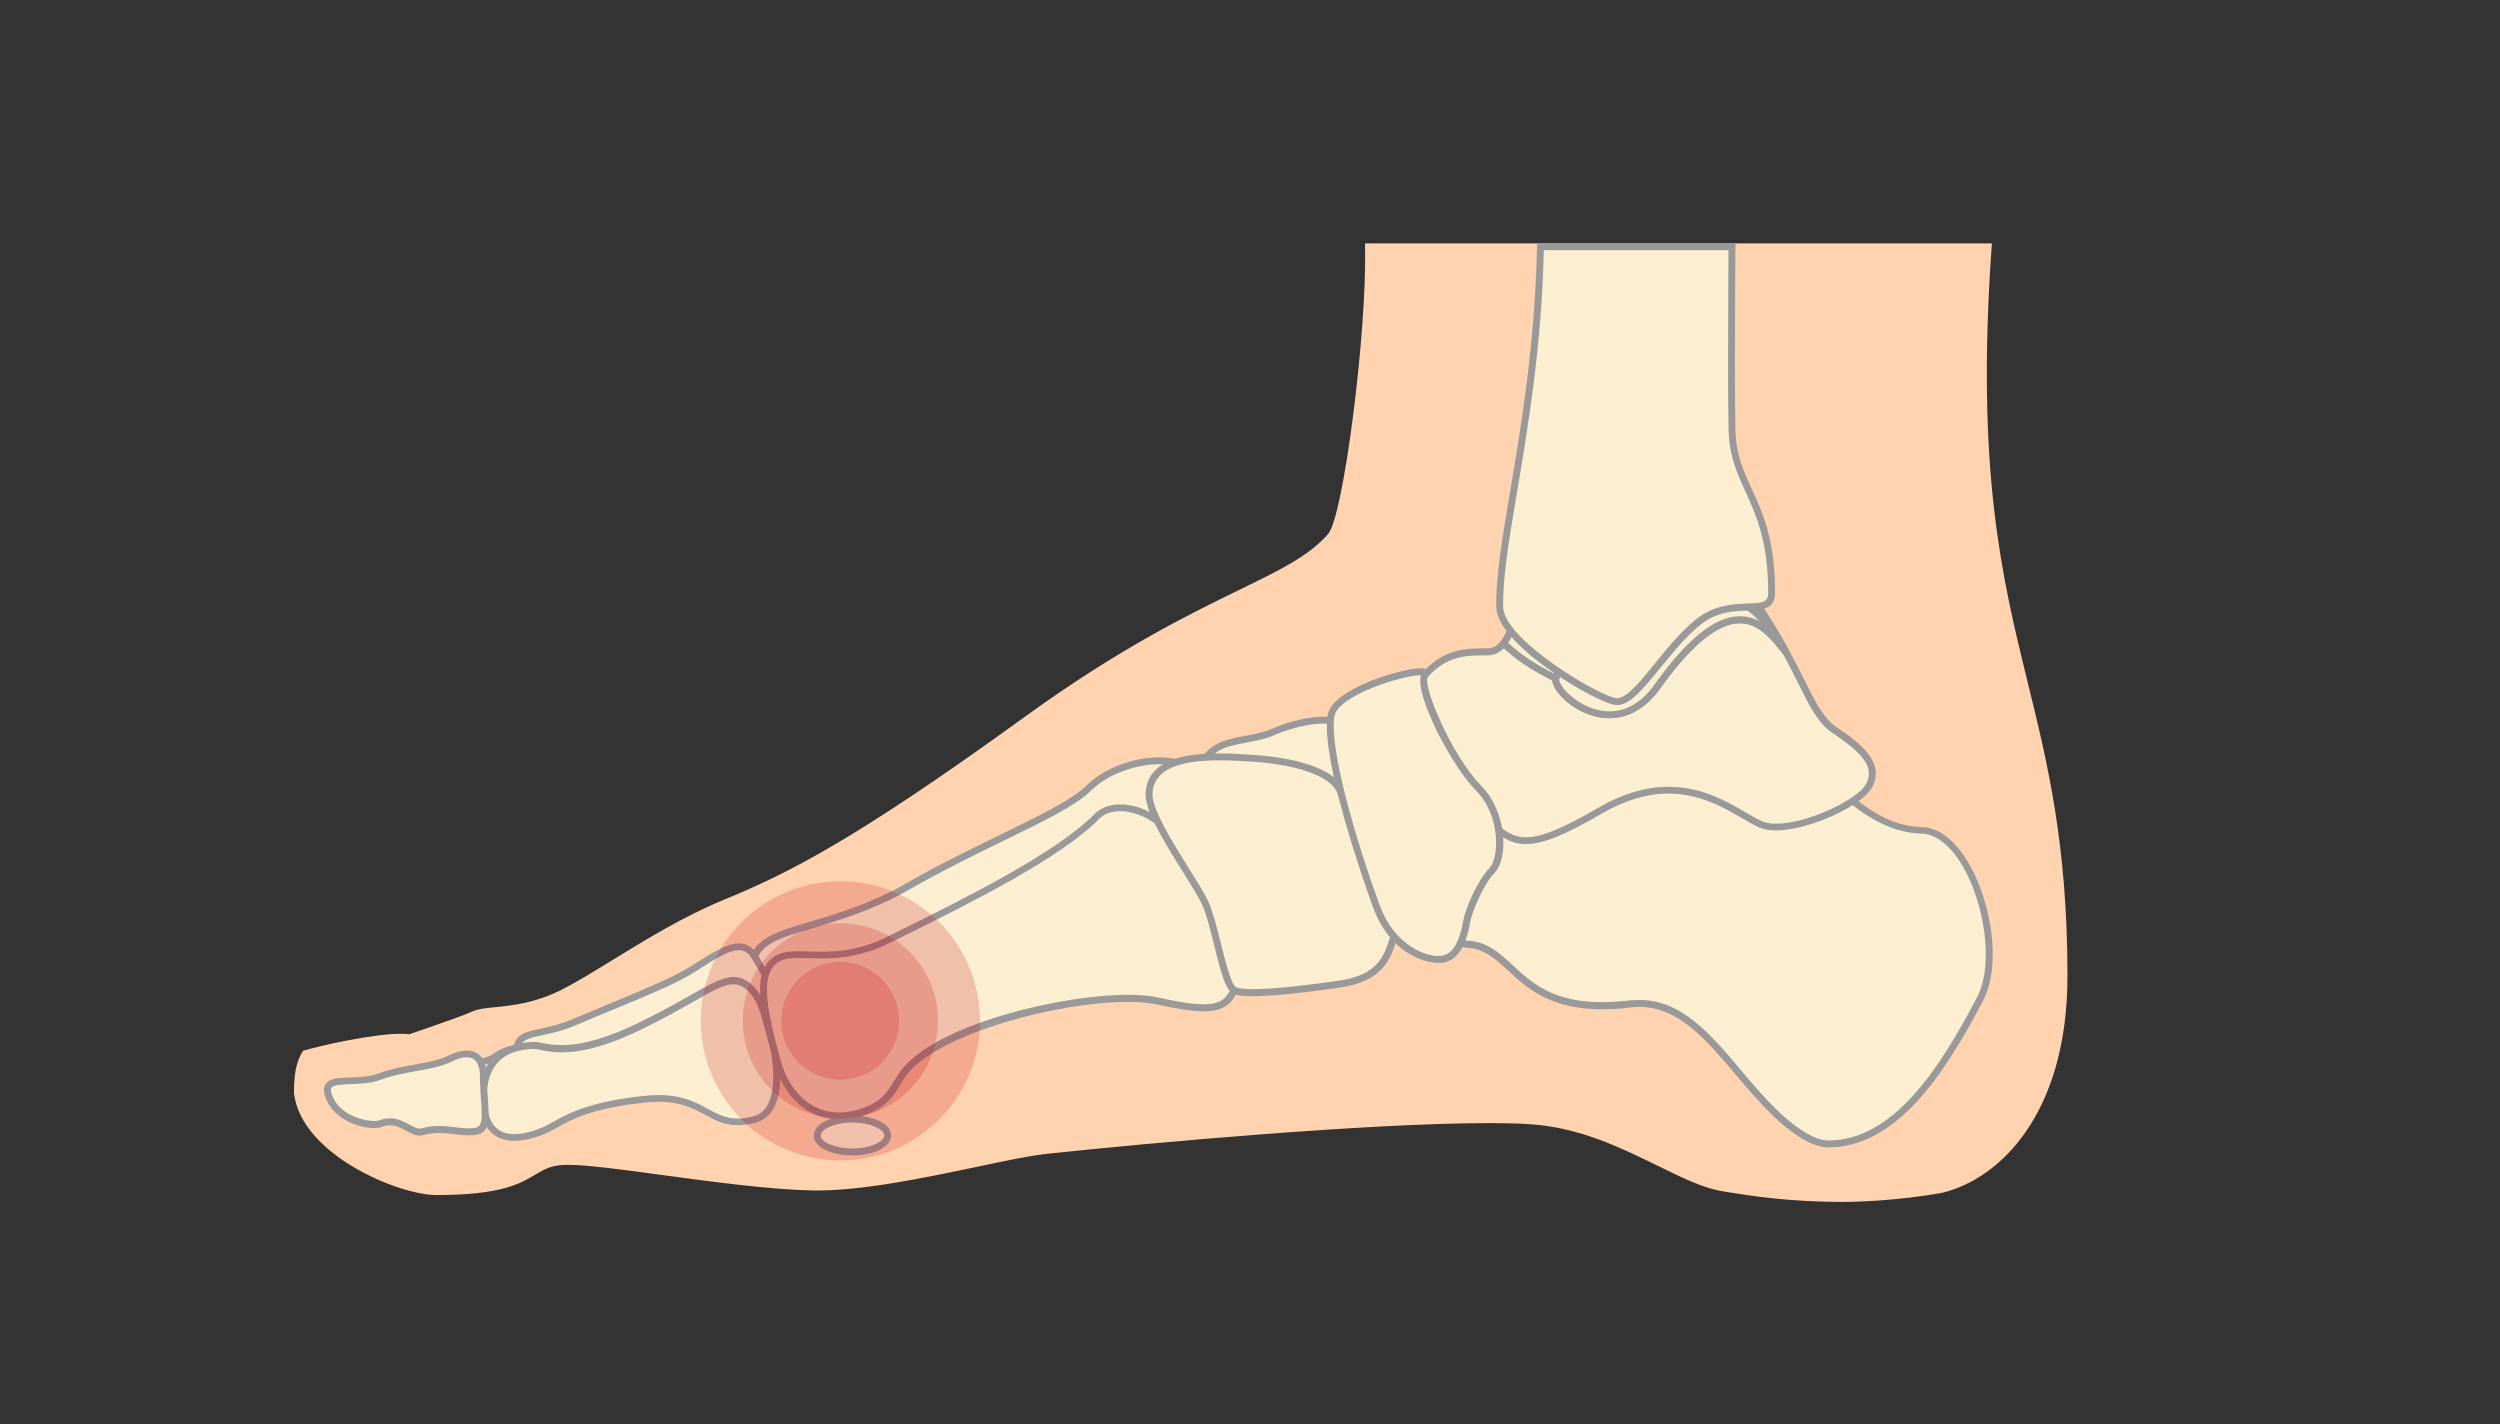
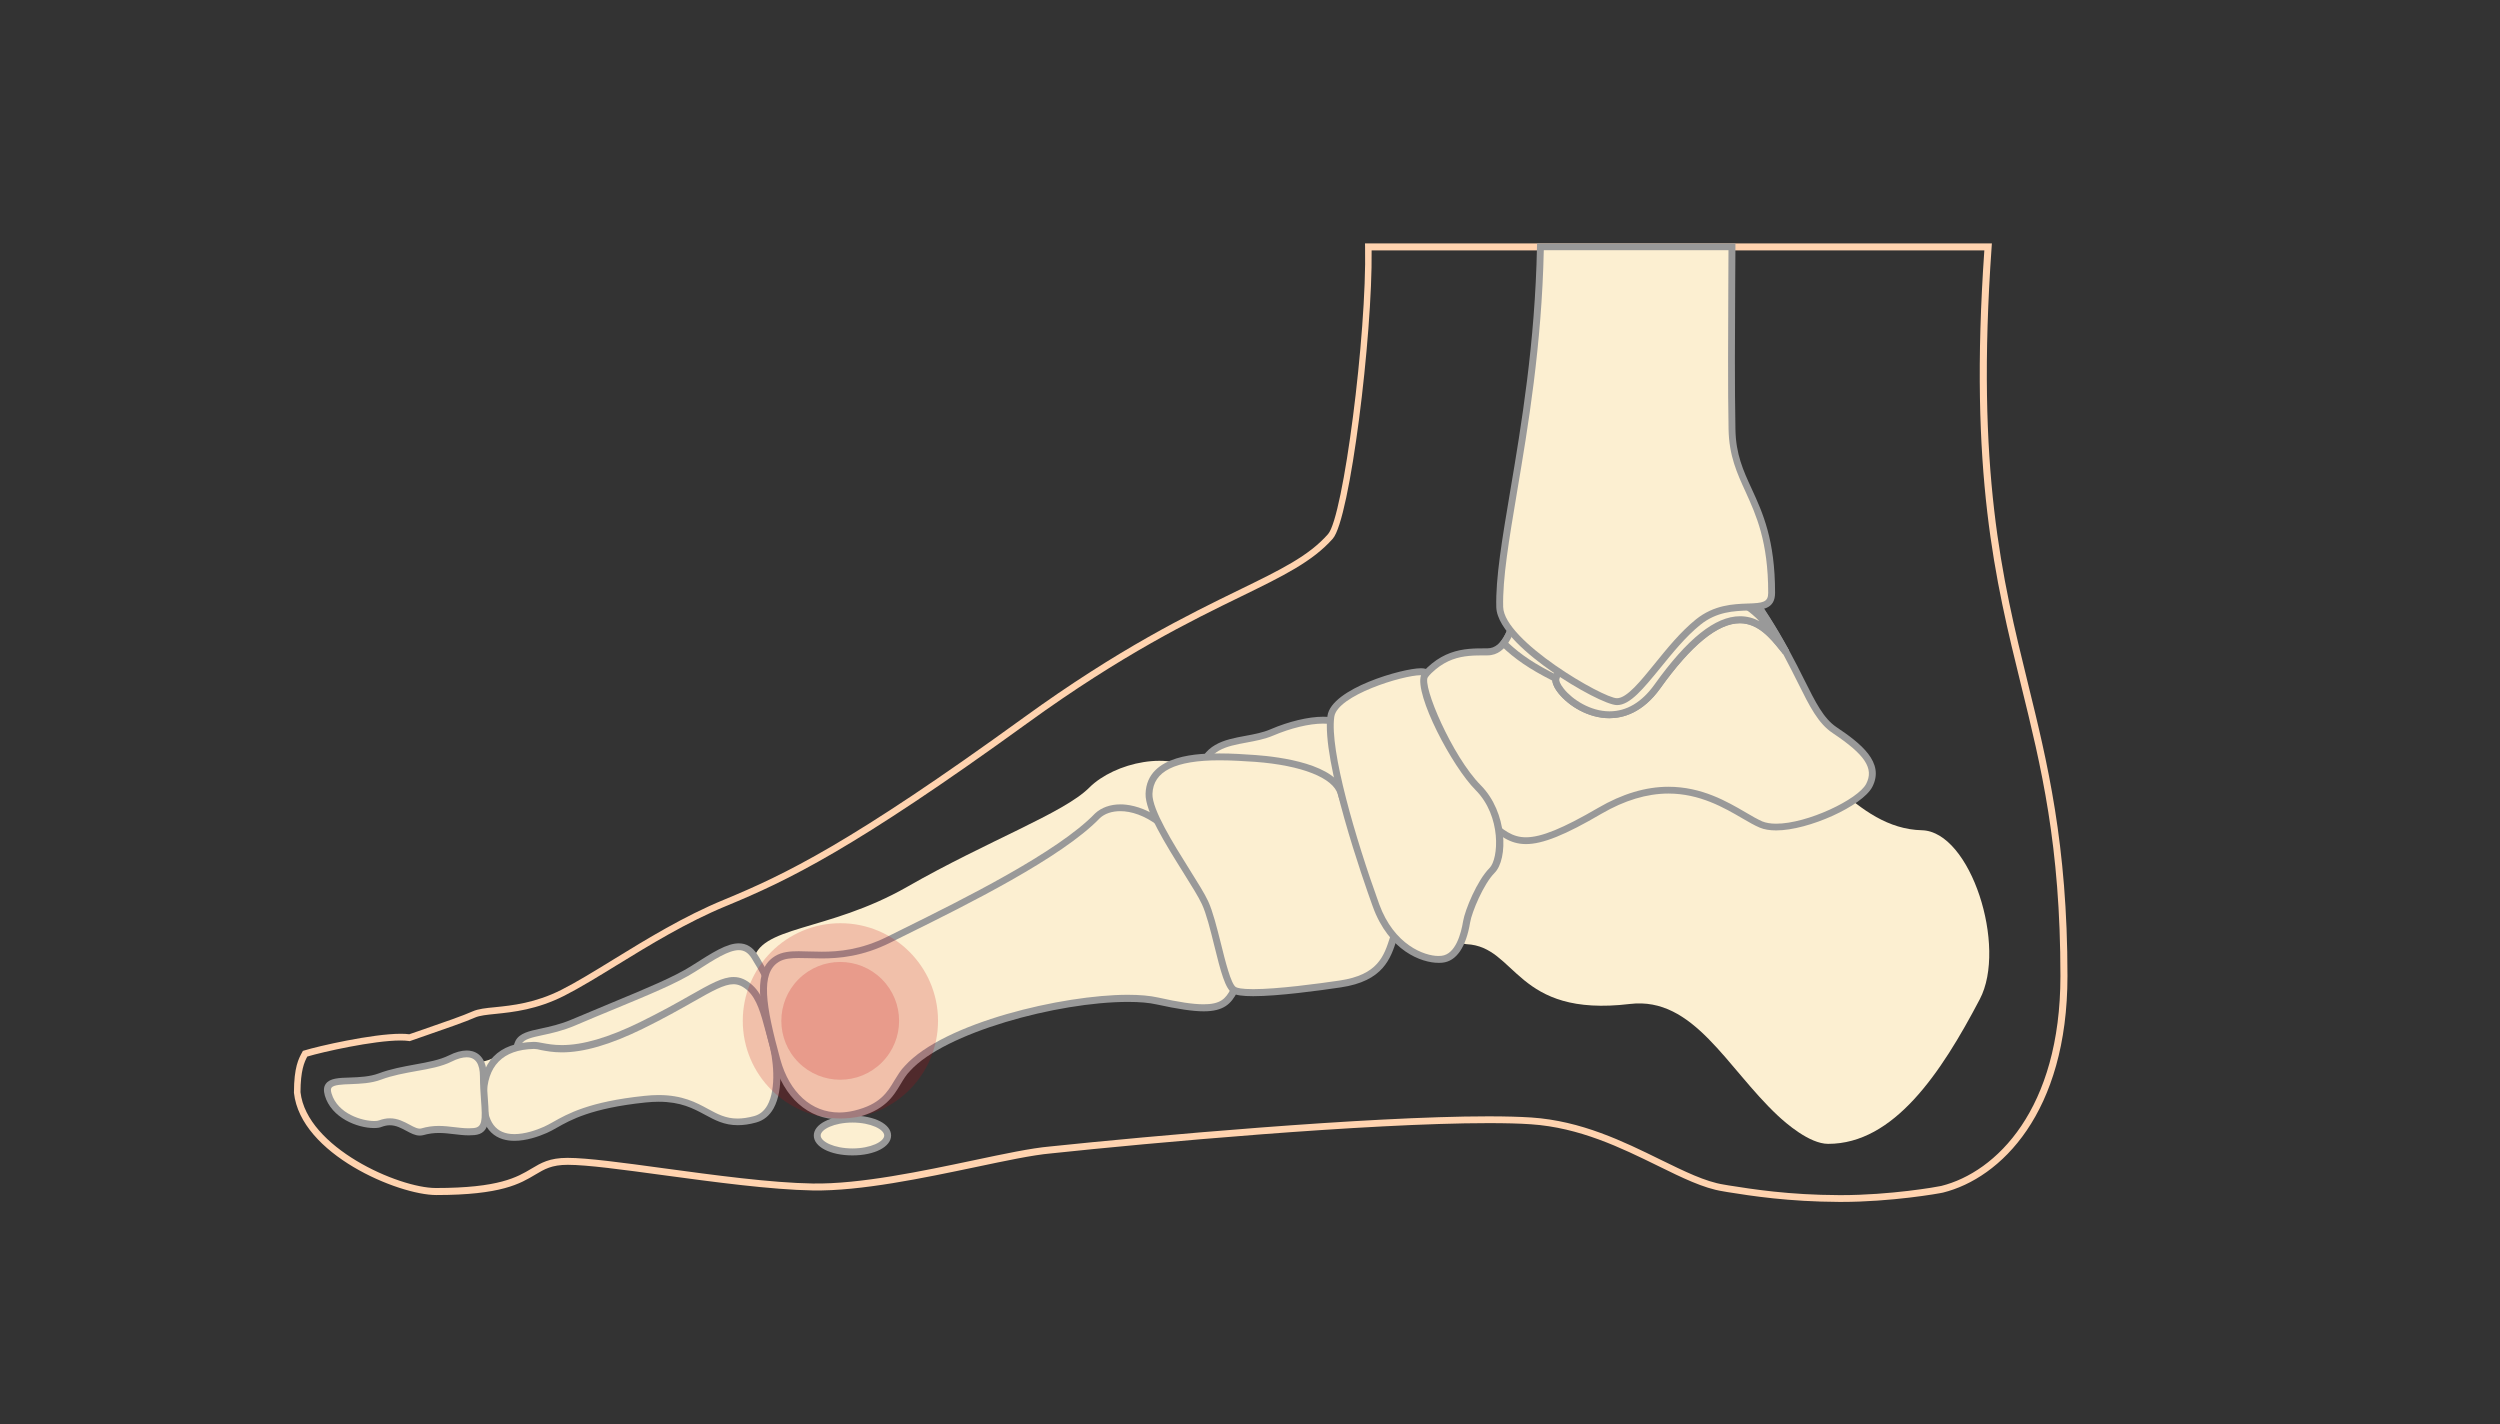
<svg xmlns="http://www.w3.org/2000/svg" version="1.1" id="Ebene_1" x="0px" y="0px" viewBox="0 0 3052.4 1738.7" style="enable-background:new 0 0 3052.4 1738.7;" xml:space="preserve">
  <rect x="0" y="0" width="3052.4" height="1738.7" fill="#333333" stroke="none" />
  <style type="text/css">
	.st0{fill:#FFD3AF;}
	.st1{opacity:0.4;}
	.st2{fill:#C30613;}
	.st3{fill:#FFFFFF;}
	.st4{fill:#FCEFD1;}
	.st5{fill:#999999;}
	.st6{opacity:0.4;fill:#FFF9E6;enable-background:new    ;}
	.st7{fill:none;}
	.st8{opacity:0.2;fill:#C30613;enable-background:new    ;}
	.st9{fill:#9D9D9C;}
	.st10{fill:#FFFFC7;}
</style>
  <g>
    <g>
-       <path class="st0" d="M1624.1,654.9c-53.2,60.4-160,70.8-372,224.4s-290.6,191.6-367.2,223.1c-76.5,31.6-147.3,84-197.9,109.7    c-50.5,25.7-91.2,18.7-108.7,26.5c-15.3,6.9-49.9,18.3-78.8,28.4c-28.9-4.3-108.6,13.7-127.4,19.6c-4.3,7.9-9.6,18.1-9.6,47.2    c7.7,71,122.3,121,169.5,121c128.9,0,107.5-37,160.9-37s206.9,29.8,299.2,31.3c92.3,1.6,229.5-39.6,290.2-45.2    c158.3-16.9,469.1-43.5,587.1-35.6c100.8,6.7,177.2,72.8,234.7,81.8c29.9,4.7,75.2,12.6,141.8,12.9    c62.3,0.3,121.3-10.3,125.3-11.3c57.8-14.3,148.8-82.9,148.8-260.4c0-369.4-126.9-404.9-92.6-890.2h-756.9    C1672.4,404,1644.5,631.7,1624.1,654.9z" />
      <path class="st0" d="M2248,1467.5h-2.1c-62.8-0.3-107.2-7.3-136.7-12l-5.7-1c-23.7-3.7-49.7-16.5-79.8-31.3    c-44.5-21.8-95-46.5-154.5-50.5c-14-1-31.5-1.4-51.7-1.4c-147.9,0-414.4,24.2-534.6,37c-22.3,2-54.8,8.9-92.3,16.8    c-62.1,13-139.7,29.4-198.2,28.4c-51.1-0.9-120.7-10.3-182.1-18.6c-50.1-6.8-93.4-12.7-117-12.7c-19.7,0-28.5,5.3-39.6,11.9    c-18.5,11.1-41.6,25-121,25c-46.3,0-165.6-49.7-173.8-124.8v-0.4c0-30.9,5.8-41.5,10.1-49.3l0.8-1.5l1.7-0.5    c16.6-5.2,83-20.4,117.9-20.4c3.9,0,7.4,0.2,10.3,0.6c6-2.1,12.3-4.3,18.5-6.4c23.2-8,47.2-16.3,59-21.6c6.8-3,16-4,27.7-5.1    c20.5-2.1,48.7-5,80.8-21.3c18.5-9.4,40.2-22.7,63.1-36.8c40.5-24.9,86.4-53,135-73c75-31,154.3-69,366.3-222.6    c116.3-84.3,200.9-125.5,262.6-155.6c51.3-25,85.2-41.5,108.8-68.3c18.6-21.1,47.4-243.9,45.2-350.6l-0.1-4.3H2432l-0.3,4.5    c-19.4,273.7,13,405.1,44.2,532.1c23.8,96.7,48.4,196.8,48.4,357.8c0,167.4-81.8,247-151.9,264.5    C2367.4,1457.3,2309.1,1467.5,2248,1467.5z M1817.3,1363c20.5,0,38.1,0.5,52.3,1.4c61.2,4.1,112.4,29.2,157.6,51.4    c29.5,14.4,55,27,77.4,30.5l5.8,1c29.2,4.6,73.3,11.7,135.4,11.9h2.1c60.3,0,117.6-10.1,122.2-11.2    c67.1-16.7,145.6-93.8,145.6-256.3c0-160-23.4-255.1-48.2-355.8c-31.2-126.9-63.6-258.2-44.7-530.2h-748.1    c1.2,103.9-26.3,328-47.4,352c-24.7,28-61,45.7-111.4,70.3c-61.5,29.9-145.6,71-261.3,154.8C1042,1036.8,962.1,1075,886.6,1106.2    c-48,19.8-93.6,47.7-133.8,72.4c-23.1,14.2-45,27.6-63.7,37.1c-33.5,17-62.5,20-83.7,22.2c-11,1.1-19.7,2-25.2,4.4    c-12.1,5.4-36.3,13.7-59.6,21.8c-6.6,2.3-13.1,4.5-19.5,6.8l-1,0.3l-1-0.2c-2.8-0.4-6.2-0.6-10.1-0.6c-33,0-95.2,14-113.8,19.6    c-3.7,6.9-8.2,17-8.3,43.5c7.7,67.6,119.8,117,165.2,117c77.3,0,99.3-13.2,116.9-23.7c11.7-7,21.9-13.1,43.9-13.1    c24.2,0,67.7,5.9,118.2,12.8c61.1,8.3,130.4,17.7,181.1,18.5c57.6,1,134.7-15.3,196.4-28.3c37.8-8,70.5-14.9,93.3-16.9    C1402.2,1387.2,1669.1,1363,1817.3,1363z" />
    </g>
    <g>
      <g>
        <path class="st4" d="M1464.7,944.9c-33.7-29.9-104-14.1-134.9,16.9c-30.9,30.9-123.6,64.6-222,120.9     c-98.3,56.2-182.2,46.8-188.2,92.1c-5.7,41.5,36.5,120.5,83.1,117.6c46.6-3,144.5-102.9,279.4-147.8     c134.9-45,217.6-15.1,212.2-49.6C1488.8,1060.8,1464.7,944.9,1464.7,944.9z" />
-         <path class="st5" d="M1000.1,1296.5L1000.1,1296.5c-16.9,0-34-9.5-49.6-27.3c-23.7-27.1-38.8-68-35.1-95.1     c3.8-28.1,33.7-37,75.1-49.2c32.3-9.6,72.3-21.5,115.3-46c41.4-23.7,81.5-43.2,116.9-60.4c48.4-23.7,86.7-42.3,104.2-59.7     c20.3-20.3,56-34.1,88.7-34.1c21.4,0,39.4,5.9,51.9,17l1,1l0.3,1.4c0.3,1.1,24.2,116.3,29.6,150.1c0.9,5.5-0.1,10.1-3,13.6     c-7.2,9-24.6,10.2-53.6,12.1c-36.3,2.4-91,6.1-158.4,28.6c-74.7,24.9-137.3,66.3-187.6,99.6c-39.6,26.3-71,47-92.8,48.3     C1002.1,1296.5,1001.1,1296.5,1000.1,1296.5z M1415.6,933.1c-30.2,0-64.2,13-82.8,31.6c-18.4,18.4-57.3,37.4-106.4,61.3     c-35.3,17.2-75.3,36.7-116.4,60.2c-43.7,25-84.4,37-117,46.8c-39.8,11.8-66.1,19.6-69.1,42.3c-3.3,24.5,11.2,63.4,33.1,88.4     c9.7,11.1,25.1,24.4,43.3,24.4l0,0c0.8,0,1.5,0,2.3-0.1c19.5-1.2,50-21.5,88.6-47c50.8-33.6,113.9-75.4,189.6-100.6     c68.4-22.8,123.9-26.5,160.5-29c24.8-1.7,42.7-2.9,47.6-9c0.9-1,1.9-3,1.2-7c-5-31.5-26.4-134.9-29.2-148.3     C1449.9,938,1434.3,933.1,1415.6,933.1z" />
      </g>
      <g>
        <path class="st4" d="M495,1323.2c-25,5.2-37.7,15-28.4,23.8c10.3,9.7,21,6.8,33,2.8c11.9-3.9,43.6,5.5,39.8-20.4     C535.5,1303.4,520,1318,495,1323.2z" />
        <path class="st5" d="M482.3,1357.8L482.3,1357.8c-7.1,0-13.2-2.5-18.7-7.7c-5-4.8-4.6-9.5-3.9-11.9c3.1-11,22.9-16.7,34.4-19.1     c6.2-1.3,11.8-3.2,16.8-4.9c6.4-2.2,11.9-4,16.8-4c11.7,0,14.6,10.6,15.8,18.5c1,7-0.2,12.5-3.6,16.5c-6.1,7.2-17.3,7.4-27.1,7.5     c-4.8,0.1-9.3,0.2-11.9,1C494.6,1355.9,488.5,1357.8,482.3,1357.8z M527.7,1318.7c-3.5,0-8.4,1.7-14.1,3.6     c-5.2,1.7-11.1,3.7-17.7,5.1c-17.7,3.7-27,9.4-28,13.1c-0.1,0.4-0.4,1.5,1.7,3.5c3.8,3.7,8,5.4,12.9,5.4c4.9,0,10.3-1.7,15.8-3.5     c3.9-1.3,9-1.4,14.5-1.5c8.1-0.1,17.2-0.3,20.9-4.5c1.7-2.1,2.3-5.3,1.7-9.8C533.5,1318.7,530,1318.7,527.7,1318.7z" />
      </g>
      <g>
        <path class="st4" d="M603,1291.2c-6.8,5.7-46.6,11.4-59.1,12.5s-13.4,9.7-10.3,28.4c4.5,27.3,34.1,12.5,61.4,6.2     c27.3-6.3,42.5,1.7,50.8-6.2c8.3-7.8-8.3-36-10.5-46.8C633.1,1274.6,609.9,1285.5,603,1291.2z" />
-         <path class="st5" d="M552,1352.2c-12.8,0-20.3-6.5-22.4-19.4c-2.2-13.1-2.6-21.9,1.8-27.6c2.6-3.4,6.6-5.2,12.3-5.7     c17-1.6,51.7-7.3,56.8-11.6c4.9-4.1,18.5-11.4,28.1-11.4c8.5,0,10.5,5.6,11,7.9c0.6,2.9,2.6,7.7,4.7,13     c5.8,14.2,12.4,30.3,4.6,37.7c-4.8,4.5-11,4.9-16.3,4.9l0,0c-1.7,0-3.7-0.1-5.7-0.1c-2.3-0.1-4.7-0.2-7.3-0.2     c-5.3,0-13.5,0.3-23.4,2.6c-4.9,1.1-9.9,2.6-14.8,3.9C570.6,1349.4,560.6,1352.2,552,1352.2z M628.4,1285     c-6.5,0-18.3,5.7-22.7,9.4c-9.5,7.9-61,13.4-61.5,13.5c-4.3,0.3-5.7,1.7-6.3,2.5c-2.6,3.4-1.7,12.2-0.2,21     c1.5,8.8,5.6,12.3,14.1,12.3c7.5,0,17-2.7,27-5.6c5-1.4,10.1-2.9,15.2-4.1c10.7-2.5,19.6-2.8,25.3-2.8c2.7,0,5.2,0.1,7.6,0.2     c1.9,0.1,3.7,0.1,5.5,0.1c5.7,0,8.6-0.7,10.6-2.6c3.7-3.5-3-19.7-6.6-28.4c-2.3-5.7-4.4-10.8-5.1-14.4     C631.1,1285.7,630.9,1285,628.4,1285z" />
      </g>
      <g>
        <path class="st4" d="M846.4,1182.9c-28.5,18.2-80.8,37.6-146,65.4c-50.8,21.7-84.3,2.8-62.3,61.8c15,40,31.8,29.7,54.3,15.3     c22.5-14.3,36.1-18.2,101.9-33.2c65.9-15,139.2-1.8,154.7-23.9c15.5-22.1-12.5-77-27.7-100.7     C906.1,1144.1,883.1,1159.5,846.4,1182.9z" />
        <path class="st5" d="M663.7,1342.4c-12.3,0-21.7-9.8-29.6-30.8c-7.7-20.6-9-32.9-4.6-41c5-9.2,16.4-11.7,31-14.8     c10.6-2.3,23.8-5.1,38.2-11.3c17.4-7.4,33.5-14.1,49-20.5c42.3-17.5,75.6-31.4,96.3-44.5l2.2-1.4c23.9-15.2,41.1-26.3,55.8-26.3     c9.3,0,16.8,4.4,22.7,13.7c2,3,48.3,75.7,27.7,105.4c-10,14.3-38.2,15.5-73.8,17c-25.9,1-55.4,2.3-83.4,8.7     c-65.3,15-78.7,18.7-100.6,32.6C683.9,1336,673.6,1342.4,663.7,1342.4z M902.1,1160.1c-12.3,0-29.5,11-51.3,25l-2.2,1.4     c-21.3,13.6-55,27.6-97.6,45.2c-15.6,6.4-31.7,13.1-49,20.5c-15.1,6.4-28.8,9.4-39.7,11.7c-12.9,2.8-22.2,4.8-25.4,10.6     c-3.1,5.7-1.5,16.5,5.1,34.1c8.4,22.7,16.4,25.3,21.7,25.3c7.5,0,16.7-5.8,26.4-12.1c23-14.7,36.8-18.5,103.2-33.7     c28.8-6.6,58.6-7.8,85-8.9c32-1.3,59.6-2.4,67.2-13.3c12.9-18.4-10.3-68.7-27.8-96C913.4,1163.2,908.6,1160.1,902.1,1160.1z" />
      </g>
      <g>
        <path class="st4" d="M1552.7,894.3c-32.8,14.1-78.5,3.6-88,50.6c-4.2,20.9,20.1,134.9,46.3,151.7s178.1-6.5,191.6-28.5     c13.6-21.9-44-148.5-55.2-173.8C1636.2,869,1585.6,880.3,1552.7,894.3z" />
        <path class="st5" d="M1547.7,1106.6L1547.7,1106.6c-19.2,0-32.3-2.2-39-6.4c-28.3-18.3-52.5-134.1-48.1-156.1     c7.3-35.9,34.2-40.9,60.2-45.7c10.3-1.9,21-3.9,30.3-7.9c22.5-9.7,46.5-15.4,64.3-15.4c23.2,0,32.3,9.6,35.9,17.6l1.7,3.8     c46,103,63,158.3,53.3,173.9C1694.3,1089.6,1599,1106.6,1547.7,1106.6z M1615.3,883.5c-16.7,0-39.4,5.5-61,14.7     c-10.1,4.3-21.3,6.4-32.1,8.4c-25.4,4.7-47.3,8.8-53.5,39.1c-4.4,21.8,20.7,132.1,44.4,147.4c3,1.9,11.4,5.1,34.4,5.1l0,0     c56.5,0,142.8-18.3,151.3-32.3c4.4-7.1,3.3-38.2-53.8-166.1l-1.7-3.8C1639.8,887.7,1630.4,883.5,1615.3,883.5z" />
      </g>
    </g>
    <g>
      <g>
        <path class="st4" d="M2346.5,1013.7c-40.9-1-73.2-24.8-103.4-52c-60.6-54.5-118-53.4-182.7-36.5c-64.6,16.9-162.9,5.7-236.1,81.5     c-59.4,61.6-60.2,144.9-33.7,146.1c61.8,2.9,59,89.9,199.5,73c77.8-9.3,118.1,77.9,180.5,136.3c9.5,8.9,38.6,34.5,61.5,34.5     c80.1,0,137.6-85.9,185.1-176.5C2451,1156,2406.1,1015.1,2346.5,1013.7z" />
-         <path class="st5" d="M2232.2,1400.9c-22.8,0-50.1-22.3-64.3-35.7c-17.7-16.6-33.6-35.5-49.1-53.6     c-35.7-42.3-69.5-82.2-117.2-82.2c-3.6,0-7.2,0.3-10.9,0.7c-12.2,1.5-23.7,2.2-34.4,2.2c-64,0-92.2-26.2-114.8-47.1     c-15.7-14.5-29.1-27-51-28.1c-7.4-0.3-13.4-5.5-17-14.3c-10.5-26.4,0.2-89.5,47.8-138.9c54.8-56.9,122-65.6,181.4-73.1     c20.5-2.6,39.8-5.1,56.6-9.5c27.1-7,49.2-10.3,69.6-10.3c43.5,0,80.6,15.2,116.9,47.8c33.3,29.9,63.2,50.1,100.7,51     c20.3,0.4,40.6,16,56.9,43.7c27,45.8,41.4,123.5,17.5,168.9C2374.7,1310.6,2316,1400.9,2232.2,1400.9z M2001.6,1220.9     c51.6,0,86.6,41.4,123.6,85.2c15.2,18.1,31,36.7,48.4,53c10.8,10.1,38,33.4,58.6,33.4c79.3,0,136.3-88.1,181.4-174.3     c21.8-41.6,8.6-116.7-17.3-160.8c-14.8-25.1-32.5-39.1-49.8-39.6c-42.5-1-76.1-26.1-106.2-53.1c-34.7-31.1-70-45.6-111.3-45.6     c-19.7,0-41,3.2-67.5,10.1c-17.3,4.5-37,7-57.7,9.7c-57.9,7.5-123.6,15.8-176.3,70.6c-44.5,46.3-55.5,106.2-46.1,129.9     c1.6,4,4.5,8.8,9.5,9c25,1.1,40.2,15.3,56.3,30.3c22.7,21,48.3,44.9,109,44.9c10.4,0,21.7-0.7,33.5-2.2     C1993.6,1221.2,1997.6,1220.9,2001.6,1220.9z" />
      </g>
      <g>
        <g>
          <path class="st4" d="M2240.2,891.5c-23.1-15.4-33-46.6-59.6-95.5c-12.2-22.4-27.9-48.6-50.1-78.7c-70.3-95.6-258.5-33.7-269.7,0      c-11.2,33.7-16.9,78.7-45,78.7h-2.3c-27.5,0-56.5,0.7-84.9,42.2c-11,16.2,33.7,120.9,75.9,154.5c42.2,33.7,47.7,56.2,148.9-2.8      c101.2-59,162.9,2.8,196.7,16.9c33.7,14.1,119.2-23,132.1-47.7C2295.3,934.2,2274,914,2240.2,891.5z" />
          <path class="st5" d="M1863.2,1030.6c-20.1,0-32.7-10.7-48.6-24.3c-3.9-3.3-8-6.8-12.5-10.4c-42.6-34.1-89.7-141.1-76.7-160.3      c30.1-44,62.4-44,88.3-44h2.3c19.3,0,26.7-26.4,34.6-54.4c2-7.1,4.1-14.5,6.3-21.3c7.8-23.6,83.5-53.9,153.1-53.9      c38.9,0,92,9.1,124,52.7c18.9,25.7,35.4,51.6,50.3,79.2c7.2,13.2,13.2,25.2,18.5,35.8c14.3,28.6,23.7,47.5,39.6,58.2      c29.3,19.6,59.2,42.9,43.6,72.9c-12.2,23.3-78,53.1-117.3,53.1l0,0c-7.9,0-14.7-1.1-20.1-3.4c-6.3-2.6-13.3-6.7-21.4-11.4      c-21.8-12.7-51.7-30.2-90.1-30.2c-26.2,0-53.6,8.3-81.5,24.5C1911.1,1019.5,1883.5,1030.6,1863.2,1030.6z M1813.7,800.2      c-26.4,0-53.8,0-81.4,40.3c-8.3,12.3,32.3,114.7,75,148.9c4.6,3.7,8.8,7.2,12.7,10.6c15.7,13.4,26.2,22.3,43.1,22.3      c18.7,0,45-10.8,88.3-36c29.1-17,58-25.7,85.7-25.7c40.7,0,71.7,18.1,94.3,31.3c7.8,4.6,14.6,8.5,20.3,11      c4.4,1.8,10.1,2.8,16.9,2.8c38.3,0,100.1-29.8,109.9-48.6c9.8-18.8-1.2-35.6-40.8-62c-17.8-11.8-28.2-32.6-42.5-61.4      c-5.3-10.5-11.2-22.5-18.3-35.6c-14.8-27.2-31-52.9-49.7-78.3c-29.9-40.7-80.3-49.3-117.2-49.3c-68.8,0-139,30-145.1,48.1      c-2.2,6.6-4.3,13.9-6.3,21c-8.3,29.8-17,60.6-42.7,60.6L1813.7,800.2L1813.7,800.2z" />
        </g>
        <g>
          <path class="st4" d="M1860.9,717.3c-7.8,23.7-13,52.8-25,68.1c17.7,17.1,36.3,29.2,63.9,43c-4.1,18,70.6,84.2,123.9,9.6      c95.6-133.8,134.9-68.4,157-41.9c-12.2-22.4-27.9-48.6-50.1-78.7C2060.4,621.7,1872.2,683.6,1860.9,717.3z" />
          <path class="st5" d="M1965,876.9c-26.1,0-50-15.3-62.2-30.5c-3.4-4.2-7-10-7.5-15.4c-28-14.2-45.6-26.3-62.4-42.4l-2.7-2.6      l2.3-3c8.1-10.3,13.1-28.3,18-45.6c2-7.1,4.1-14.4,6.3-21.2c7.8-23.6,83.5-53.9,153.1-53.9c38.9,0,92,9.1,124,52.7      c18.9,25.7,35.4,51.6,50.3,79.2l-7,4.7c-1.4-1.7-2.9-3.5-4.3-5.3c-11-13.7-26.3-32.6-48.7-32.6c-26.9,0-59.6,26.8-97.3,79.6      C2005.6,870.5,1981.5,876.9,1965,876.9z M1841.5,784.9c15.8,14.8,33,26.2,60.2,39.7l3,1.5l-0.7,3.2c-0.3,1.4,0.5,5.4,5.6,11.7      c10.5,13.1,32.4,27.4,55.6,27.4c21,0,39.6-11.1,55.2-33c40-55.9,74.1-83.1,104.2-83.1c13.4,0,24.2,5.3,33.2,12.4      c-9.5-15.2-19.5-30.1-30.4-45c-29.9-40.7-80.3-49.3-117.2-49.3c-68.8,0-139,30-145.1,48.1c-2.2,6.6-4.3,13.8-6.2,20.9      C1854,756.1,1849.2,773.2,1841.5,784.9z" />
        </g>
        <g>
          <path class="st4" d="M2038.7,714.8c-93.9-5.1-130.5,85.4-138.9,113.6c-4.1,18,70.6,84.2,123.9,9.6      c95.6-133.8,134.9-68.4,157-41.9C2152.6,752.2,2132.6,719.9,2038.7,714.8z" />
          <path class="st5" d="M1965,876.9c-26.1,0-50-15.3-62.2-30.5c-4.1-5.1-8.7-12.5-7.2-18.9l0.1-0.3      c5.8-19.5,39.8-116.8,135.3-116.8c2.6,0,5.2,0.1,7.9,0.3c95.4,5.2,117.1,39.1,144.7,82.1l0.7,1l-6.8,5c-1.4-1.7-2.9-3.5-4.3-5.3      c-11-13.7-26.3-32.6-48.7-32.6c-26.9,0-59.6,26.8-97.3,79.6C2005.6,870.5,1981.5,876.9,1965,876.9z M1903.8,829.4      c-0.3,1.5,0.7,5.5,5.7,11.7c10.5,13.1,32.4,27.4,55.6,27.4c21,0,39.6-11.1,55.2-33c40-55.9,74.1-83.1,104.2-83.1      c8.9,0,16.7,2.3,23.6,6c-20.6-21.6-49.6-36-109.6-39.3c-2.5-0.2-5-0.2-7.4-0.2C1941.7,718.8,1909.6,810.5,1903.8,829.4z" />
        </g>
      </g>
      <g>
        <path class="st4" d="M916,1206.2c-26.4-23.9-45.1,2.8-133.1,45.8c-88.1,43.1-116.2,24-131.1,24.3c-33.9,0.8-61.6,16.2-61.6,63.1     c0,62,46.9,52.4,75.6,39.9c18.3-7.9,38.2-28.8,121.6-37.6c77-8,77,40.3,134.7,24.5c34.2-9.3,28.1-69.8,20.6-95.4     C935.2,1245.6,930.8,1219.7,916,1206.2z" />
        <path class="st5" d="M628.1,1392.9c-19.2,0-42.2-9.2-42.2-53.4c0-43.1,22.7-66.4,65.6-67.4h0.5c3.1,0,6.5,0.6,10.5,1.4     c6,1.1,13.4,2.5,23.5,2.5c25.6,0,56.7-9.1,95-27.8c25.7-12.6,45.5-23.7,61.3-32.7c24.9-14.1,39.9-22.6,53.4-22.6     c8.2,0,15.6,3.2,23.1,10.1c13,11.7,18.3,31.6,24,52.5c1.3,4.7,2.5,9.6,4,14.3c6.2,21,10.6,60.4-2.3,83.5     c-5,9-12.2,14.7-21.2,17.2c-8.2,2.3-15.6,3.3-22.5,3.3l0,0c-16.6,0-28-6.2-40-12.7c-14.5-7.8-29.5-15.9-56.6-15.9     c-5.1,0-10.5,0.3-16.2,0.9c-65.9,6.9-91.4,21.3-108.3,30.9c-4.4,2.5-8.2,4.6-12.1,6.3C657.4,1387.8,642.4,1392.9,628.1,1392.9z      M652.1,1280.7h-0.3c-38.1,0.9-57.5,20.7-57.5,59c0,30.3,11,45,33.7,45c12.9,0,26.7-4.8,36-8.9c3.5-1.5,7-3.6,11.3-5.9     c17.5-9.9,44-24.9,111.6-31.9c5.9-0.6,11.7-1,17-1c29.3,0,45.9,9,60.6,17c11.6,6.3,21.6,11.7,36,11.7l0,0c6.2,0,12.9-1,20.3-3     c6.9-1.9,12.2-6.2,16.1-13.1c11.6-20.6,7.1-58.2,1.6-77c-1.4-4.9-2.7-9.7-4-14.5c-5.3-19.7-10.3-38.4-21.5-48.5     c-6.1-5.5-11.5-7.9-17.5-7.9c-11.2,0-25.6,8.1-49.2,21.5c-15.9,9-35.8,20.3-61.7,33c-39.5,19.3-71.7,28.7-98.6,28.7     c-10.9,0-19-1.6-25-2.7C657.3,1281.2,654.4,1280.7,652.1,1280.7z" />
      </g>
      <g>
        <path class="st4" d="M1340.1,995.8c-50.6,52.8-187.3,117.6-254.8,151.4c-67.5,33.7-112.3,8.7-136.7,23.6     c-24.3,14.9-19.4,53.5,0,123.7c13.1,47.5,48.7,76.8,95.6,65.6c46.9-11.2,46.8-38.7,63.6-55.5c52.4-58.1,237.9-97.4,305.4-82.4     c67.5,15,82.4,9.4,93.6-13.1c11.2-22.5,0-56.2-41.2-140.9C1424.5,983.5,1362.6,974.9,1340.1,995.8z" />
        <path class="st5" d="M1024.7,1366.7c-37.8,0-67.7-26.5-80.1-71c-20-72.3-25.1-111.9,1.8-128.4c8.5-5.2,18.9-5.9,28.8-5.9     c4,0,8.1,0.1,12.5,0.3c5,0.2,10.1,0.3,15.6,0.3c20.2,0,47.6-2.1,80.2-18.4c6.4-3.2,13.5-6.7,21-10.4     c70.1-34.7,187.3-92.8,232.6-140.1c7.7-7.1,18.5-11,31-11c14.2,0,63.3,6.1,101.4,84.3c43.9,90.3,52.8,121.4,41.2,144.6     c-7.4,14.7-16.8,23.8-41,23.8l0,0c-13.1,0-31.4-2.7-57.4-8.4c-9.2-2.1-21-3.1-35-3.1c-86.2,0-224.1,37.6-266.2,84.3     c-4.7,4.7-8,10.3-11.5,16.1c-9,15.1-19.4,32.3-54.3,40.7C1038.2,1365.9,1031.4,1366.7,1024.7,1366.7z M975.2,1169.7     c-8.7,0-17.7,0.6-24.3,4.7c-22.3,13.7-16.5,52.3,1.8,119c11.2,40.6,38.1,64.9,71.9,64.9c6,0,12.3-0.8,18.5-2.3     c31.5-7.6,40.4-22.4,49-36.9c3.7-6,7.4-12.3,12.6-17.6c47.8-53,193.3-86.9,272.3-86.9c14.6,0,27,1.1,36.9,3.3     c25.4,5.7,43,8.3,55.6,8.3c20.2,0,27-6.4,33.4-19.1c10-20.1,0.8-50.8-41.2-137.1c-28.5-58.7-67.2-79.6-93.8-79.6     c-10.3,0-19.1,3-25,8.5c-46.1,48.2-164.2,106.7-234.8,141.6c-7.6,3.7-14.6,7.2-21,10.4c-34.2,17.1-62.9,19.3-83.9,19.3     c-5.6,0-10.8-0.2-15.8-0.3C983.2,1169.8,979,1169.7,975.2,1169.7z" />
      </g>
      <g>
        <path class="st4" d="M1533.1,926.2c-50.6-3.7-128.6-7.7-130.2,43.1c-1,30,55.3,104.9,68.3,133c13.1,28.1,22.5,99.3,35.6,106.8     c13.1,7.5,78.7,0,129.3-7.5s58.1-33.7,65.8-58.1c7.7-24.3-57.6-148.5-64.3-174.3C1630.8,943.6,1583.7,929.9,1533.1,926.2z" />
        <path class="st5" d="M1530.2,1216.3L1530.2,1216.3c-13,0-21-1.1-25.4-3.7c-8.7-5-14.2-25.5-22.3-58.4c-4.7-19-9.6-38.6-15-50.2     c-4.1-8.9-12.6-22.4-22.5-38.3c-22-35.2-47-75-46.3-96.7c1.6-49.1,68.4-49.1,90.4-49.1c15.1,0,30.3,1,44.3,2     c29.5,2.2,99,11,108.3,46.2c2.2,8.3,11,28,21.4,50.9c27.6,61.2,48.2,109.3,43,125.7l-0.4,1.3c-7.7,24.3-16.5,51.9-68.9,59.6     C1609.9,1209.6,1560.4,1216.3,1530.2,1216.3z M1489.1,928.3c-54.3,0-81.1,13.4-82,41c-0.6,19,25.7,61.1,45,91.9     c10,16,18.7,29.8,23,39.1c5.7,12.3,10.7,32.3,15.6,51.7c5.2,21,12.3,49.7,18.3,53.2c1.7,1,6.6,2.5,21.2,2.5     c29.7,0,78.7-6.6,105.3-10.5c47.1-7,54.3-29.7,62-53.9l0.4-1.3c4.7-14.6-23.7-77.8-42.6-119.6c-10.9-24.2-19.5-43.2-21.8-52.2     c-5.4-20.4-44-35.7-100.8-40C1518.9,929.3,1503.9,928.3,1489.1,928.3z" />
      </g>
      <g>
        <path class="st4" d="M1739.9,823.9c11.1-14.2-109.9,14.5-115,50.7c-7,48.8,36,178.2,55,230.7c19,52.5,59.2,68.2,80.5,65.9     c21.2-2.3,27.9-32.4,30.2-45.8s17-48.4,31-62.5c14.1-14.1,15.7-68.4-16.9-101.1C1772.2,929,1728.9,838.1,1739.9,823.9z" />
        <path class="st5" d="M1756.3,1175.6c-20.6,0-60.7-14.5-80.3-69c-10.6-29.3-63-178.1-55.2-232.7c4.8-33.4,91.9-58,114-58     c3.7,0,8,0.4,9.7,3.9c0.6,1.2,1.2,3.7-1,6.6c-7.7,9.9,29.8,97.4,64.4,132.3c32.9,33.1,33.7,90.2,16.9,107.1     c-13.5,13.5-27.8,48.1-29.8,60.3c-5,30.4-16.8,47.6-33.9,49.3C1759.4,1175.6,1757.8,1175.6,1756.3,1175.6z M1734.7,824.4     c-22,0-101.9,24.6-105.6,50.8c-5.8,40.8,25.9,148.7,54.8,228.6c18.2,50.1,55.3,63.4,72.4,63.4c1.2,0,2.4-0.1,3.7-0.2     c17.2-1.8,24-27.3,26.4-42.3c2.3-13.7,17.1-49.7,32.2-64.8c11.3-11.3,14.8-63.3-16.9-95.2c-28.9-29-74.8-116.3-66.7-140.3     C1734.9,824.4,1734.8,824.4,1734.7,824.4z" />
      </g>
      <g>
        <path class="st4" d="M549.9,1292.3c-22.5,11.2-56.2,10.9-86.1,22.1c-30,11.2-70.6-3.4-63.1,22c9.4,31.8,52.5,40,63.6,35.6     c24.3-9.6,37.7,13.8,51.5,9.8c23.8-7,41.7,1.7,63-0.2c21.1-1.8,11.4-28.6,11.4-67.2C590.2,1286.1,572.3,1281.1,549.9,1292.3z" />
        <path class="st5" d="M512.5,1386.5c-5.7,0-10.9-2.9-16.4-5.8c-6.2-3.3-12.5-6.8-20.1-6.8c-3.3,0-6.6,0.7-10.1,2     c-2.3,1-5.5,1.4-9.3,1.4c-20.1,0-52-12.3-60-39.7c-1.7-6-1.4-10.8,1.2-14.3c5-6.9,15.8-7.3,29.7-7.7c11.1-0.4,23.8-0.9,34.8-5     c14.5-5.5,29.7-8.2,44.3-10.9c15.6-2.8,30.2-5.5,41.5-11.1c8-4,15.3-6,21.8-6c7.4,0,24.5,3.1,24.5,31.9c0,10.2,0.7,19.7,1.3,27.9     c1.7,23.3,3.1,41.7-16.5,43.5c-2.2,0.2-4.3,0.3-6.7,0.3l0,0c-6.4,0-12.6-0.8-18.6-1.5c-5.9-0.7-11.9-1.4-18.1-1.4     c-6.6,0-12.8,0.9-18.7,2.6C515.6,1386.3,514.1,1386.5,512.5,1386.5z M476,1365.4c9.7,0,17.3,4.2,24.1,7.8     c5.7,3.1,10.6,5.7,14.5,4.5c6.8-2,13.7-3,21.1-3c6.7,0,13,0.8,19.1,1.5c6,0.7,11.7,1.4,17.7,1.4l0,0c2.1,0,4-0.1,5.9-0.3     c10.4-1,10.8-9.2,8.9-34.4c-0.6-8.4-1.3-18.1-1.3-28.5c0-15.6-5.4-23.5-16.2-23.5c-5,0-11.3,1.7-18,5.1     c-12.3,6.2-27.6,9-43.7,11.8c-14.3,2.6-29,5.2-42.8,10.4c-12.2,4.6-25.6,5-37.4,5.5c-10.1,0.3-20.6,0.8-23.1,4.3     c-1,1.4-1,3.7,0,7c7.5,25.4,38.2,33.7,51.9,33.7c3.7,0,5.6-0.5,6.2-0.8C467.2,1366.3,471.7,1365.4,476,1365.4z" />
      </g>
      <g>
        <ellipse class="st4" cx="1040.8" cy="1386.4" rx="43" ry="20.1" />
        <path class="st5" d="M1040.8,1410.7c-27,0-47.2-10.4-47.2-24.3c0-13.8,20.3-24.3,47.2-24.3c27,0,47.2,10.4,47.2,24.3     C1088,1400.2,1067.8,1410.7,1040.8,1410.7z M1040.8,1370.6c-22.2,0-38.8,8.3-38.8,15.8s16.6,15.8,38.8,15.8     c22.2,0,38.8-8.3,38.8-15.8S1063.1,1370.6,1040.8,1370.6z" />
      </g>
    </g>
    <g>
      <path class="st4" d="M1831,741c1.1,45,124.7,115.6,143.1,115.6c24.9-0.1,56.8-63,99-97.1c42.3-34.1,89.7-3.1,89.7-35.6    c0-113.8-47.1-127.8-48.4-199.8c-1.2-67-0.2-166.2,0-222.7h-233.8C1876.9,504.5,1829,658.1,1831,741z" />
      <path class="st5" d="M1974.3,860.9L1974.3,860.9c-11.3,0-48.2-19.1-80.5-41.7c-24.7-17.2-66.2-50.3-66.9-78    c-0.9-35.3,7-82.2,17-141.6c13.6-80.6,30.4-180.9,32.7-298.2l0.1-4.2h242.2v4.3c0,13.6-0.1,29.7-0.3,47    c-0.3,55.6-0.7,124.7,0.3,175.6c0.5,30.7,9.5,50.2,19.9,72.8c13.4,29.1,28.5,62.2,28.5,127c0,20.3-16.1,20.9-33,21.5    c-17,0.6-38.3,1.3-58.3,17.5c-18,14.5-34.3,34.8-48.8,52.6C2006.5,840.8,1990.3,860.9,1974.3,860.9z M1884.9,305.6    c-2.5,116.2-19.2,215.4-32.7,295.4c-9.9,58.9-17.7,105.5-16.9,140c1,41.5,122.2,111.5,138.9,111.5v4.2v-4.2    c12.1,0,28.7-20.6,46.3-42.3c14.7-18.2,31.4-38.8,50.1-53.9c22.3-17.9,45.9-18.8,63.3-19.4c18.5-0.6,25-1.5,25-13    c0-63-14.8-95.1-27.7-123.6c-10.3-22.5-20.1-43.7-20.7-76.2c-1-51-0.5-120.2-0.3-175.7c0.1-15.7,0.2-30.2,0.2-42.9h-225.4V305.6z" />
    </g>
    <g>
      <ellipse transform="matrix(0.707 -0.707 0.707 0.707 -580.791 1090.653)" class="st8" cx="1026.1" cy="1246.4" rx="71.9" ry="71.9" />
      <circle class="st8" cx="1026.1" cy="1246.4" r="119.2" />
-       <circle class="st8" cx="1026.1" cy="1246.4" r="170.4" />
    </g>
  </g>
</svg>